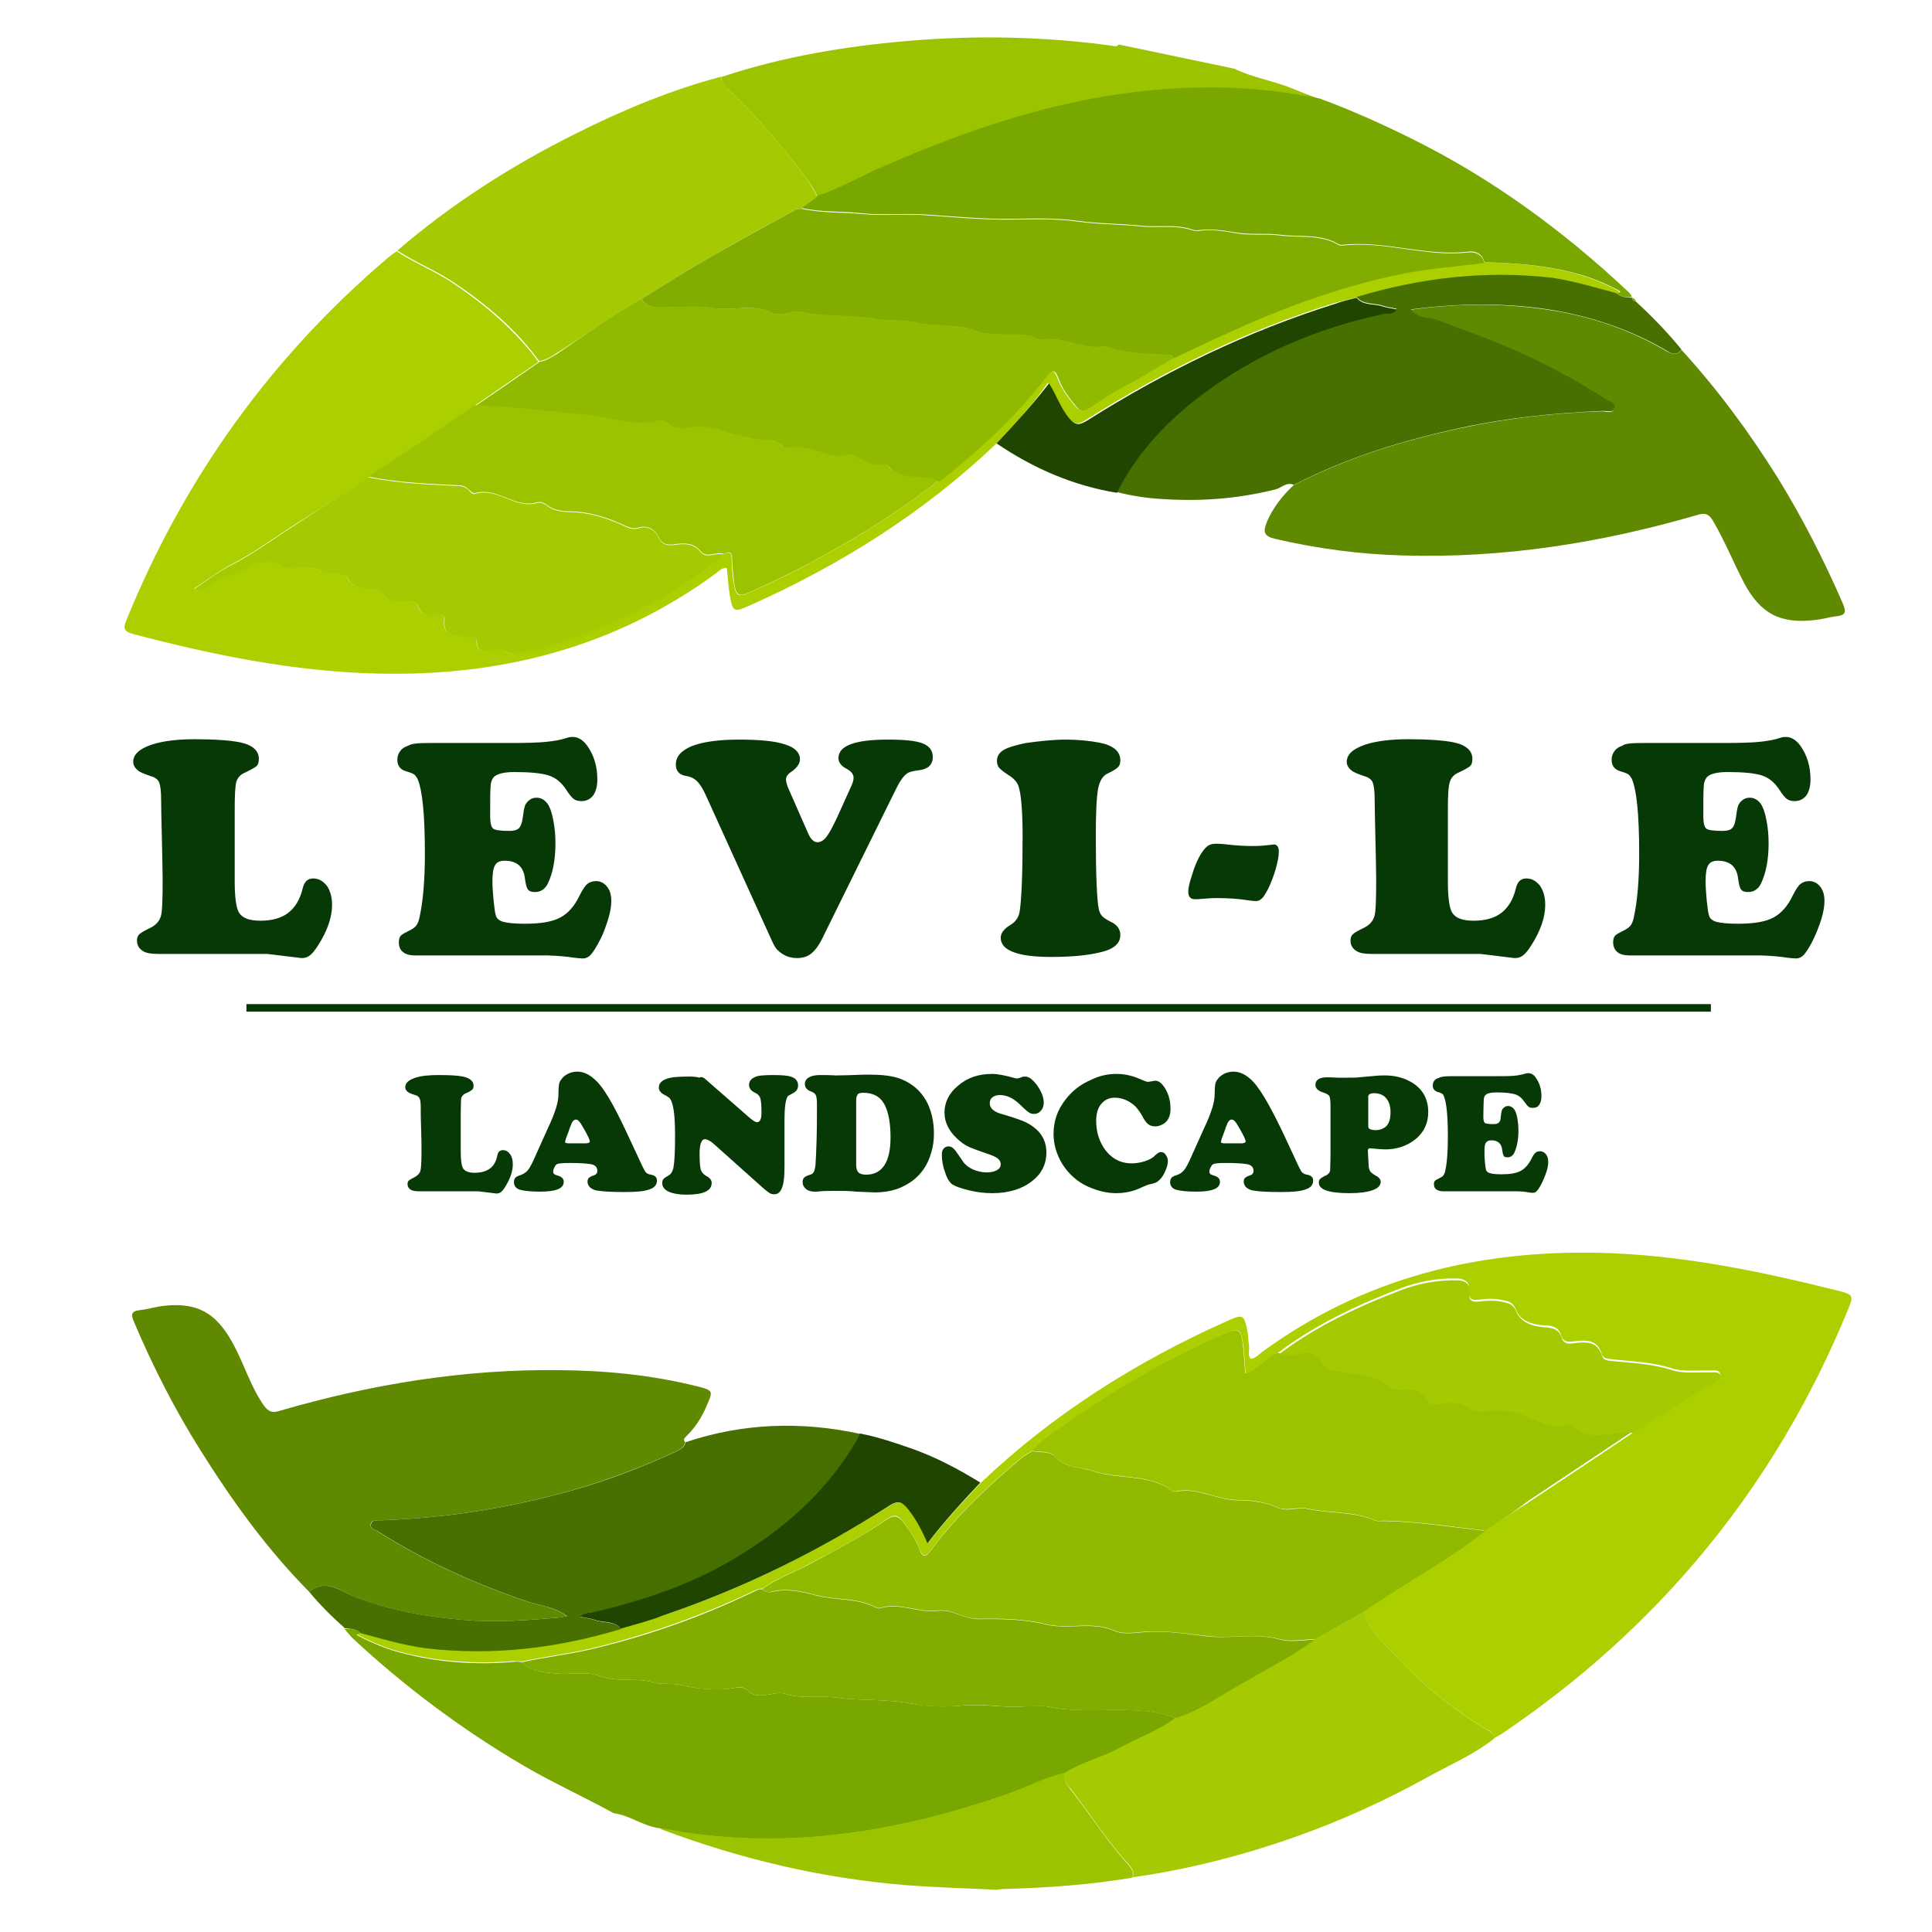
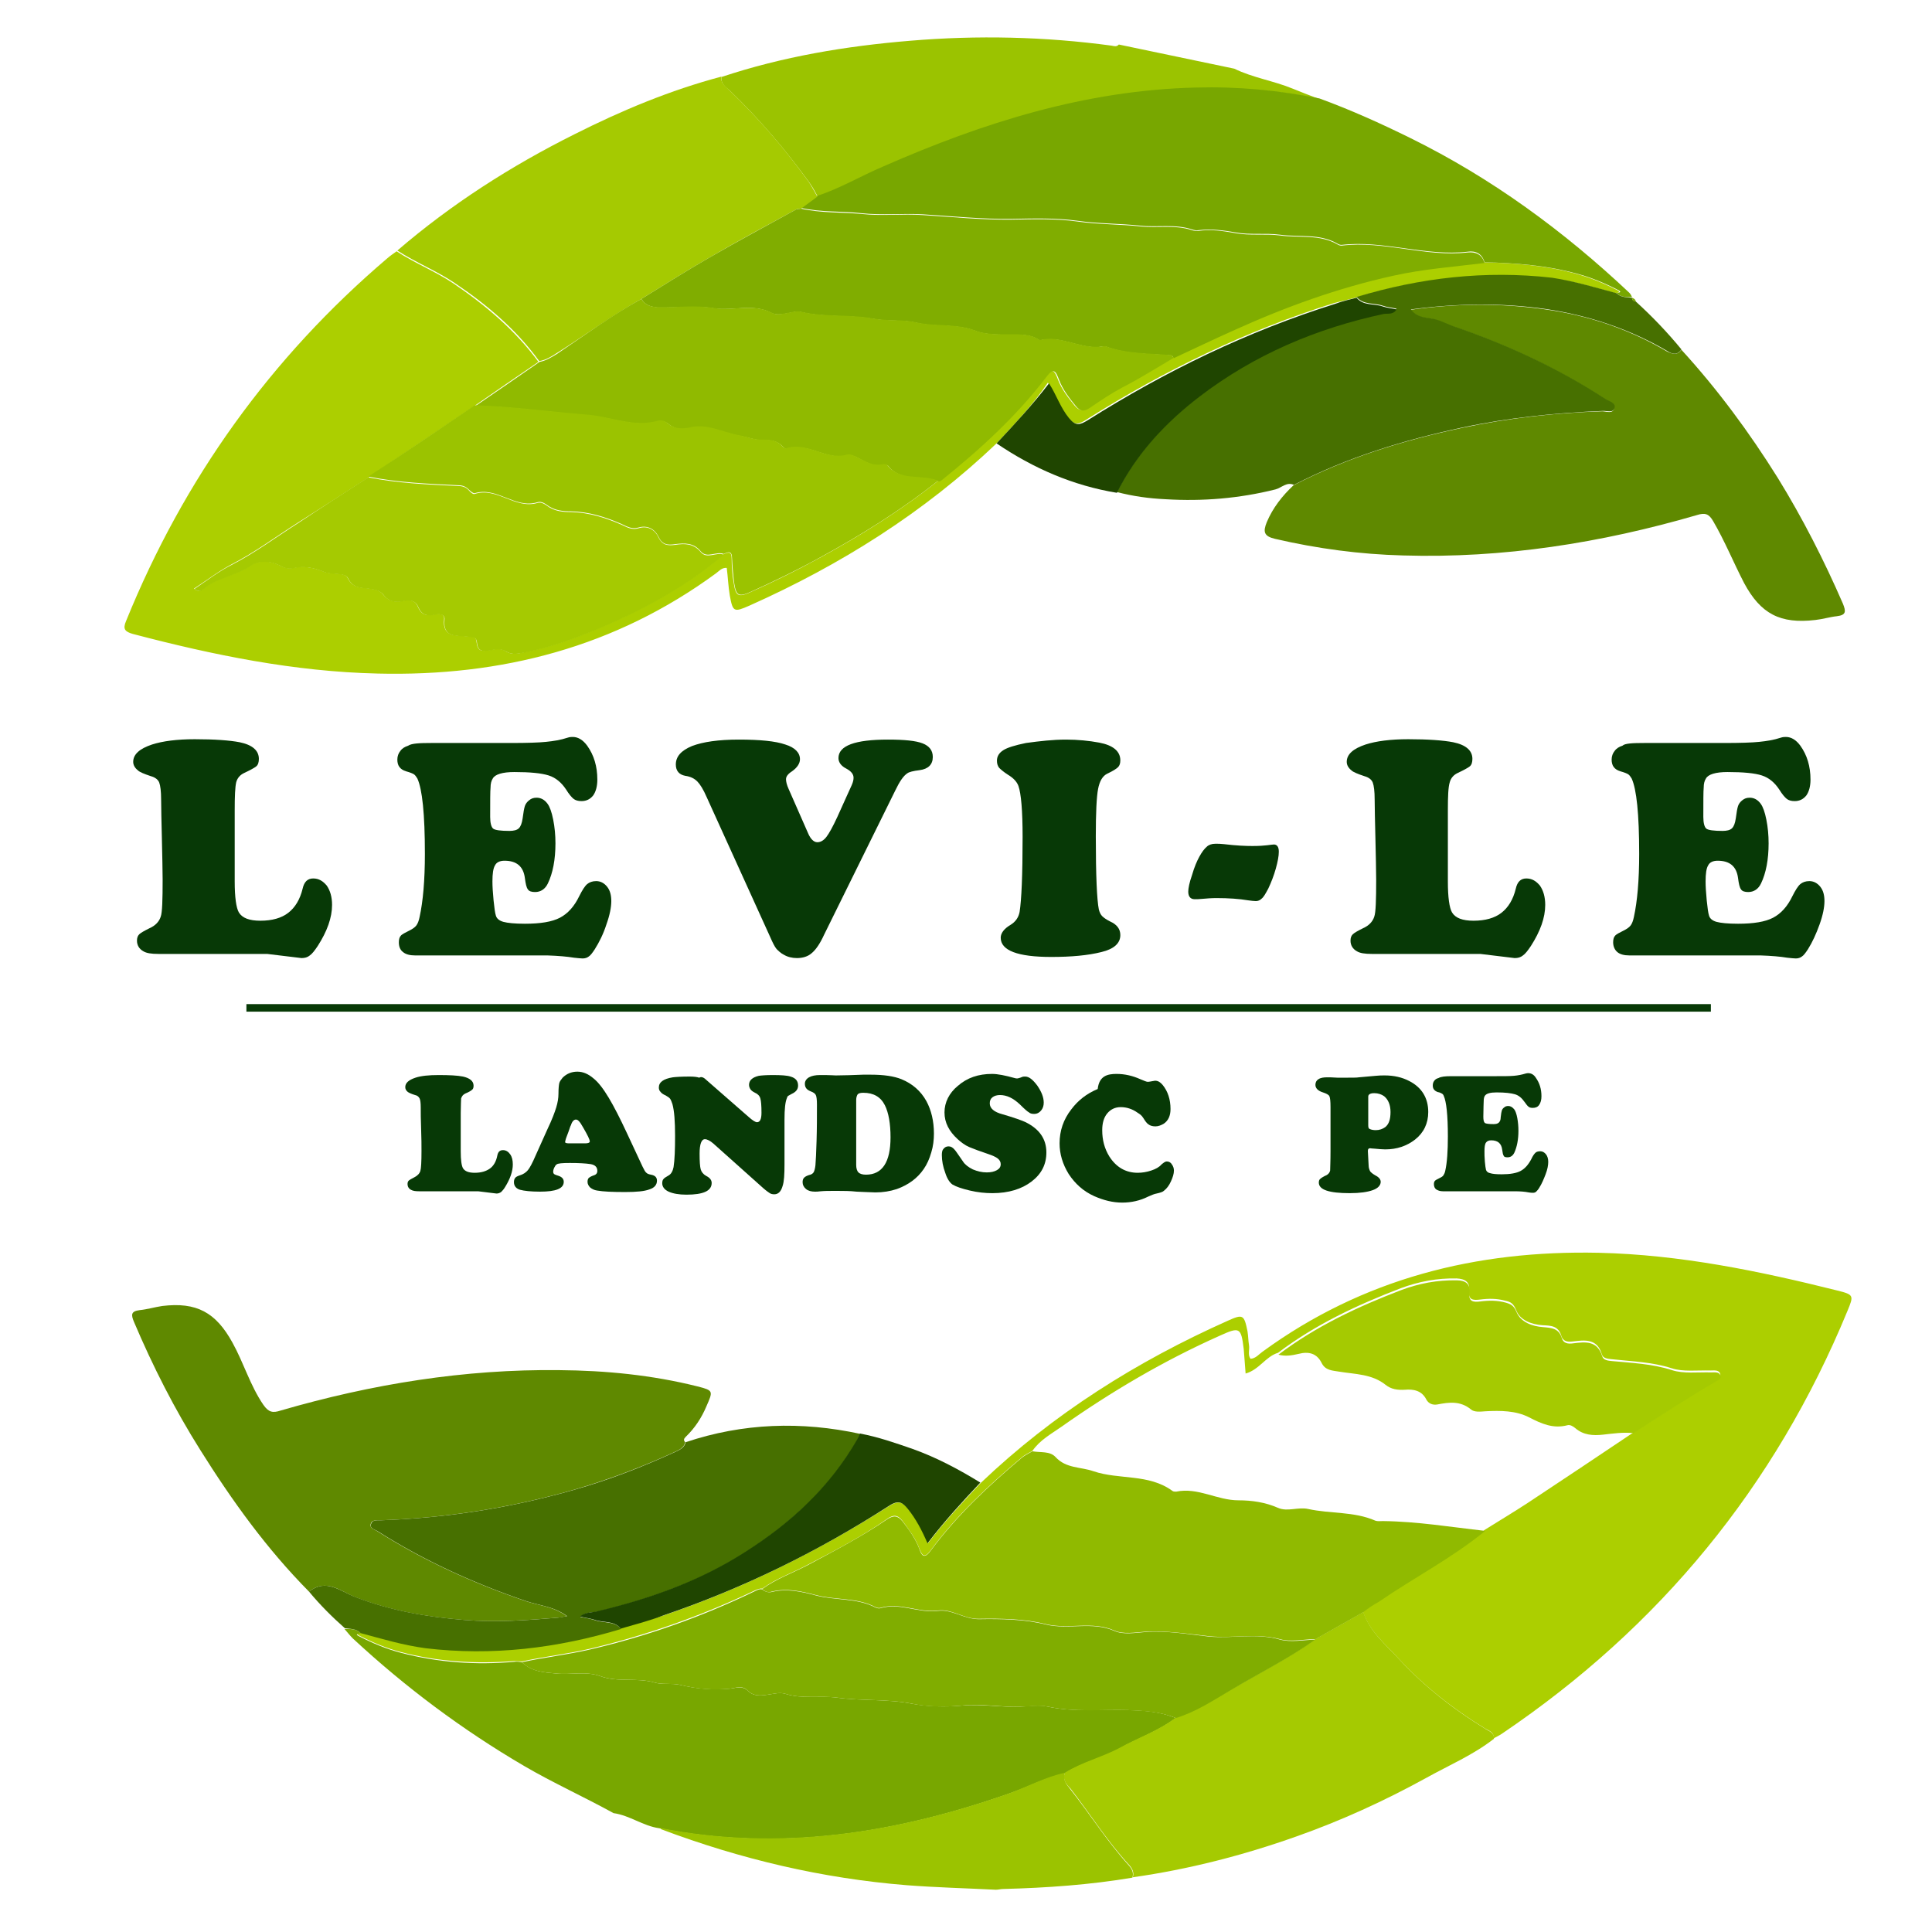
<svg xmlns="http://www.w3.org/2000/svg" version="1.1" id="Camada_1" x="0px" y="0px" viewBox="0 0 512 512" style="enable-background:new 0 0 512 512;" xml:space="preserve">
  <style type="text/css">
	.st0{fill:#9BC300;}
	.st1{fill:#ACCF00;}
	.st2{fill:#5F8900;}
	.st3{fill:#78A700;}
	.st4{fill:#A5CA01;}
	.st5{fill:#477000;}
	.st6{fill:#1F4500;}
	.st7{fill:#90BA00;}
	.st8{fill:#80AD00;}
	.st9{fill:#073906;}
</style>
  <path class="st0" d="M191.2,20.4c16.2-5.4,33-8.2,50-9.6c17.8-1.5,35.7-1.1,53.4,1.3c0.6,0.1,1.3,0.4,1.9-0.3  c10.2,2.1,20.4,4.3,30.6,6.4c4.9,2.4,10.4,3.2,15.5,5.3c2.4,1,4.8,1.9,7.2,2.8C339,24,328,23.1,317,23.4  c-29.2,0.7-56.3,9.3-82.8,20.9c-5.9,2.6-11.4,5.9-17.5,7.8c-0.7-1.3-1.4-2.6-2.2-3.7c-6.3-8.7-13.3-16.9-21.1-24.4  C192.2,23,191,22.2,191.2,20.4z" />
  <path class="st1" d="M259.9,393c19.2-18.3,41.3-32.2,65.5-43c4-1.8,4.3-1.6,5.2,2.8c0.2,1.2,0.2,2.5,0.4,3.7  c0.2,1.2-0.4,2.5,0.4,3.6c1.4-0.1,2.2-1.2,3.2-1.9c26.6-19.4,56.6-26.9,89.1-26.2c21.5,0.5,42.4,4.8,63.2,10  c4.4,1.1,4.4,1.3,2.7,5.4c-19.2,46.6-49.8,83.8-91.5,112c-0.7,0.5-1.6,0.9-2.3,1.3c0.2-1.6-1.1-2-2.2-2.6  c-8.5-5.2-16.3-11.3-23-18.6c-3.5-3.8-7.7-7.2-9.4-12.4c1.4-1,2.7-2,4.1-2.9c9.3-6.4,19.5-11.6,28.2-18.8c3.7-2.3,7.5-4.6,11.2-7  c9.4-6.2,18.8-12.5,28.2-18.8c7.1-4.6,14.3-9.1,21.4-13.8c0.7-0.4,2-0.8,1.5-1.9c-0.4-0.9-1.6-0.7-2.5-0.7  c-3.5-0.1-7.3,0.4-10.3-0.6c-5.3-1.7-10.6-1.8-15.9-2.4c-1-0.1-2.3-0.2-2.6-1.3c-1.2-4.2-4.5-3.8-7.7-3.4c-1.5,0.2-2.6-0.1-3-1.4  c-0.8-2.7-2.6-2.8-5-2.9c-2.9-0.2-6-1.3-7-4c-0.7-1.7-1.4-2.2-2.9-2.5c-2.2-0.6-4.4-0.6-6.7-0.3c-1.7,0.2-3.2,0.2-2.9-2.4  c0.3-2.2-1-3.1-3.3-3.2c-5.1-0.1-10,0.8-14.8,2.6c-11.5,4.4-22.6,9.6-32.5,17.1c-3.3,1-5,4.5-8.6,5.5c-0.2-2.2-0.3-4.4-0.5-6.5  c-0.7-5.8-1.1-5.9-6.4-3.5c-14.8,6.6-28.7,14.8-41.9,24.1c-2.7,1.9-5.7,3.5-7.7,6.4c-1,0.6-2,1-2.9,1.8  c-8.8,7.4-17.2,15.3-24.1,24.6c-1.7,2.3-2.3,1.2-3-0.6c-1-2.7-2.7-4.9-4.4-7.2c-1.3-1.7-2.4-1.8-4.2-0.5c-6.6,4.6-13.7,8.3-20.8,12  c-4.1,2.2-8.5,3.7-12.2,6.4c-0.8-0.1-1.5,0.3-2.2,0.6c-13.9,6.6-28.3,11.7-43.3,15.3c-6,1.4-12.2,2.1-18.2,3.4c-0.7,0-1.3-0.1-2-0.1  c-10.2,0.8-20.2,0.2-30.1-2.4c-3.8-1-7.4-2.5-10.9-4.3c-1.4-0.7-0.2-0.8,0.3-0.9c5.7,1.5,11.2,3.2,17.1,3.9  c17.7,2.1,34.9,0,51.8-5.1c3.8-1.1,7.6-2.1,11.4-3.3c21.2-7.2,41.1-17.1,59.9-29.1c2.4-1.5,3.5-0.8,4.9,0.9c2.1,2.6,3.8,5.6,5.2,9.1  C250.3,403.2,255.1,398.1,259.9,393z" />
  <path class="st1" d="M264.1,117.5c-19.2,18.3-41.3,32.2-65.5,43c-4.1,1.8-4.4,1.7-5.2-2.7c-0.4-2.4-0.5-4.9-0.8-7.3  c-1.3-0.1-2,0.8-2.8,1.4c-26.7,19.6-56.9,27.4-89.7,26.6C78,178,56.5,173.6,35.2,168c-2.1-0.6-2.7-1.3-1.8-3.4  c15.3-37.7,38.3-69.8,69.3-96.2c0.8-0.7,1.6-1.2,2.4-1.8c4.9,3.2,10.3,5.3,15.2,8.6c8.5,5.8,16.3,12.4,22.4,20.7  c-5.7,3.9-11.4,7.8-17,11.7c-9.4,6.4-18.9,12.7-28.3,19.1c-6.2,4-12.4,8-18.6,11.9c-5.8,3.7-11.3,7.8-17.5,11  c-3.4,1.8-6.5,4.2-9.9,6.4c1.2,0.9,1.8,0.6,2.2,0.2c3.6-3.2,8.7-3.6,12.7-6.3c2.2-1.5,5.2-1.4,7.8-0.1c1.2,0.6,2.2,1,3.5,0.7  c2.8-0.6,5.5-0.1,8,0.9c2.2,1,5.7,0.1,6.5,1.7c1.5,3,3.8,2.5,6.1,2.9c1.3,0.2,2.5,0.5,3.3,1.5c1.5,1.9,3.3,2.2,5.4,1.7  c1.8-0.4,3.2-0.1,3.9,1.7c0.9,2.1,2.4,2.4,4.4,1.9c1.3-0.3,2.7-0.1,2.5,1.3c-0.5,4.8,3.1,4.2,5.8,4.5c1.3,0.1,2.7-0.2,2.8,1.6  c0.2,2.3,1.4,2.5,3.3,2.1c1.4-0.3,3.1-0.6,4.3,0.2c1.8,1.2,3.4,0.7,5.2,0.3c7-1.4,13.7-3.8,20.2-6.6c11.7-5,22.7-11,32.4-19.3  c1.3-0.6,2.2-0.9,2.2,1.2c0,2.2,0.2,4.5,0.6,6.7c0.5,3.2,1.3,3.5,4.2,2.2c6.3-2.8,12.4-5.8,18.4-9.1c11-6,21.6-12.6,31.4-20.4  c0.2-0.1,0.5-0.1,0.6-0.2c10.2-8.3,19.9-17,27.9-27.5c1.9-2.6,2.5-1.4,3.3,0.6c1,2.7,2.7,4.9,4.5,7.1c1.2,1.4,2.1,1.5,3.7,0.5  c2.8-1.9,5.6-3.8,8.6-5.4c4.7-2.4,9.2-5.2,13.7-7.9c5.4-2.5,10.8-5,16.2-7.5c13.5-6,27.3-11,41.8-14.3c8-1.8,16.2-2.5,24.3-3.4  c8.2,0.2,16.4,0.8,24.4,3c3.8,1,7.4,2.5,10.9,4.3c1.4,0.7,0.3,0.8-0.3,0.9c-5.7-1.5-11.2-3.3-17.1-3.9c-17.7-2-34.9,0-51.8,5.1  c-1.9,0.5-3.7,0.9-5.6,1.4c-23.3,7.3-45.1,17.9-65.7,30.9c-2,1.3-3.2,1.6-4.9-0.6c-2.2-2.7-3.3-6-5.3-9.2  C273.7,107.3,268.9,112.4,264.1,117.5z" />
  <path class="st2" d="M81.9,421.8c-11.2-11.3-20.4-24.1-28.8-37.5c-6.8-10.8-12.6-22.2-17.6-34c-0.8-1.9-0.8-2.8,1.5-3.1  c2-0.2,4-0.8,6-1.1c9.1-1.1,14.2,1.7,18.6,9.7c3,5.4,4.7,11.4,8.2,16.5c1.4,2,2.5,2.2,4.6,1.5c24.1-7,48.7-11,73.8-10.7  c12.4,0.1,24.6,1.3,36.6,4.3c4.3,1.1,4.2,1.2,2.4,5.3c-1.3,3.1-3.1,5.8-5.5,8.1c-0.5,0.5-0.6,0.9-0.1,1.4c-0.3,1.4-1.5,2-2.6,2.5  c-8.7,4-17.6,7.4-26.9,10.1c-16.8,4.8-33.9,7.5-51.4,8.1c-0.9,0-2.1-0.1-2.4,0.8c-0.5,1.4,1,1.6,1.7,2.1  c12.3,7.8,25.5,13.8,39.3,18.5c3.5,1.2,7.4,1.4,10.9,4c-1.1,0.2-1.8,0.4-2.4,0.4c-8.3,0.7-16.6,1.3-24.9,0.6  c-10-0.8-19.6-2.5-28.9-6.1C90.3,421.7,86.4,418.2,81.9,421.8z" />
  <path class="st2" d="M445.6,92.7c9.6,10.5,18,21.9,25.5,33.9c6.6,10.7,12.3,21.9,17.3,33.4c0.8,2,0.9,3-1.6,3.3  c-1.9,0.2-3.8,0.8-5.7,1c-9.3,1.1-14.5-1.6-18.9-9.8c-2.8-5.4-5.1-11.1-8.2-16.4c-1.1-1.9-2.1-2.3-4.3-1.6  c-25.4,7.4-51.4,11.5-77.9,10.7c-11.4-0.3-22.7-1.8-33.9-4.4c-3-0.7-3.2-1.9-2.2-4.4c1.6-3.8,4.1-7,7.1-9.8  c14.1-7.3,29.1-11.9,44.6-15.2c12.2-2.6,24.7-4,37.2-4.4c1.1,0,2.9,0.8,3.2-0.9c0.3-1.3-1.6-1.7-2.5-2.3  c-12.6-8.2-26.1-14.5-40.4-19.3c-1.9-0.6-3.7-1.7-5.7-2c-1.9-0.3-3.9-0.4-5.4-2.4c12.1-1.7,24-1.8,35.8-0.1  c11.3,1.6,22.1,5.2,32.1,11.1C443.3,93.9,444.5,94.2,445.6,92.7z" />
  <path class="st3" d="M95.6,432.8c-0.6,0.2-1.8,0.2-0.3,0.9c3.5,1.8,7.1,3.3,10.9,4.3c9.9,2.6,19.9,3.3,30.1,2.4c0.7-0.1,1.3,0,2,0.1  c2.6,2.5,5.8,2.7,9.1,3c3.9,0.4,7.9-0.7,11.7,0.7c4.6,1.7,9.6,0.3,14.4,1.7c2,0.6,4.4,0.1,6.7,0.6c4.4,1.1,8.9,1.4,13.4,1  c1.4-0.2,3.2-0.8,4.5,0.5c1.6,1.6,3.4,1.4,5.4,1.1c1.6-0.2,3.1-0.7,4.7-0.2c4.5,1.4,9.2,0.4,13.7,1c6.6,0.9,13.2,0.3,19.8,1.6  c4.2,0.8,8.9,0.9,13.2,0.5c5.2-0.5,10.3,0.5,15.5,0.3c2.4-0.1,4.9-0.6,7.4,0c7,1.5,14.1,0.6,21.1,0.9c4.3,0.1,8.6,0.4,12.7,2.1  c-4.5,3.4-9.9,5.3-14.8,8c-4.7,2.6-10.1,3.8-14.7,6.7c-5.1,1.1-9.7,3.6-14.6,5.3c-30.2,10.6-60.9,15.5-92.8,9.2  c-4.3-0.6-7.8-3.4-12.1-4c-7.8-4.3-16-8-23.7-12.5c-16.4-9.6-31.5-20.9-45.4-33.8c-0.8-0.8-1.5-1.7-2.2-2.5  C92.9,431.7,94.4,431.6,95.6,432.8z" />
  <path class="st3" d="M428.4,77.7c0.6-0.2,1.7-0.2,0.3-0.9c-3.5-1.8-7.1-3.3-10.9-4.3c-8-2.2-16.2-2.8-24.4-3  c-0.6-2.3-2.4-3.1-4.4-2.8c-11.3,1.3-22.3-3.1-33.5-1.8c-0.3,0-0.7-0.1-1-0.3c-4.8-2.8-10.2-1.7-15.3-2.4c-3.8-0.5-8,0.1-11.7-0.6  c-3.4-0.6-6.5-1-9.9-0.6c-0.5,0.1-1.1,0-1.7-0.2c-4.5-1.5-9.2-0.5-13.7-1c-5.6-0.6-11.2-0.5-16.7-1.3c-5.8-0.8-11.7-0.6-17.4-0.5  c-7.9,0.1-15.7-0.7-23.5-1.2c-5.4-0.3-10.8,0.3-16.3-0.3c-5.3-0.6-10.7-0.2-16-1.4c1.4-1.1,2.9-2.1,4.3-3.2c6.1-2,11.6-5.3,17.5-7.8  c26.4-11.6,53.6-20.2,82.8-20.9c11.1-0.3,22,0.7,32.8,2.9c8.2,3,16.2,6.6,24.1,10.5c21.5,10.6,40.6,24.6,58,41  c0.3,0.3,0.5,0.7,0.7,1.1C431.1,78.8,429.6,78.8,428.4,77.7z" />
  <path class="st4" d="M216.6,52.1c-1.4,1.1-2.9,2.1-4.3,3.2c-0.4,0-1,0-1.3,0.2c-7.7,4.2-15.4,8.3-22.9,12.7  c-6.1,3.5-12.1,7.3-18.1,11c-7.8,4.4-15,9.7-22.5,14.4c-1.4,0.9-2.8,1.8-4.6,2.1c-6.1-8.4-13.8-14.9-22.4-20.7  c-4.9-3.3-10.3-5.4-15.2-8.6c14.3-12.3,30.1-22.4,46.9-30.8c12.5-6.3,25.4-11.7,39-15.3c-0.3,1.7,1,2.6,2.1,3.6  c7.8,7.5,14.8,15.6,21.1,24.4C215.2,49.5,215.9,50.9,216.6,52.1z" />
  <path class="st4" d="M282.2,469.8c4.6-2.9,9.9-4.1,14.7-6.7c4.9-2.7,10.3-4.5,14.8-8c5.2-1.6,9.7-4.6,14.4-7.3  c7.6-4.4,15.4-8.4,22.6-13.5c4.2-2.4,8.4-4.7,12.6-7.1c1.7,5.2,5.9,8.6,9.4,12.4c6.7,7.3,14.5,13.4,23,18.6c1,0.6,2.3,1,2.2,2.6  c-5.5,4.3-11.9,7-18,10.4c-11.1,6.1-22.5,11.3-34.4,15.5c-14.1,5-28.5,8.7-43.3,10.8c0.4-1.3-0.1-2.3-1-3.3  c-5.8-6.3-10.3-13.5-15.5-20.2C282.6,472.9,281.5,471.6,282.2,469.8z" />
  <path class="st5" d="M428.4,77.7c1.1,1.1,2.6,1.1,4.1,1.2l0,0c0,0.7,0.5,0.9,1,1c4.4,4,8.4,8.2,12.1,12.7c-1.1,1.6-2.4,1.3-3.8,0.4  c-9.9-5.8-20.7-9.4-32.1-11.1c-11.8-1.7-23.7-1.5-35.8,0.1c1.5,2,3.5,2.1,5.4,2.4c2.1,0.3,3.8,1.3,5.7,2  c14.2,4.8,27.8,11.1,40.4,19.3c0.9,0.6,2.8,1,2.5,2.3c-0.3,1.6-2.1,0.8-3.2,0.9c-12.5,0.5-25,1.8-37.2,4.4  c-15.4,3.3-30.5,7.9-44.6,15.2c-1.9-0.9-3.3,0.8-4.9,1.2c-9.6,2.4-19.3,3.2-29.1,2.6c-4.4-0.2-8.7-0.8-12.9-1.9  c5.1-10.3,12.9-18.6,21.9-25.5c14.5-11.1,30.9-18.1,48.8-21.9c1.1-0.2,2.5,0.3,3.4-1.2c-1.3-0.3-2.6-0.4-3.7-0.8  c-2.3-0.8-5-0.1-6.9-2.3c16.9-5.1,34.1-7.1,51.8-5.1C417.2,74.5,422.8,76.2,428.4,77.7z" />
  <path class="st5" d="M95.6,432.8c-1.2-1.2-2.7-1.1-4.2-1.3c-3.4-3-6.6-6.2-9.5-9.7c4.5-3.6,8.3-0.1,12.2,1.4  c9.3,3.6,19,5.3,28.9,6.1c8.4,0.7,16.6,0.1,24.9-0.6c0.7-0.1,1.3-0.2,2.4-0.4c-3.5-2.6-7.4-2.8-10.9-4c-13.8-4.7-27-10.7-39.3-18.5  c-0.8-0.5-2.3-0.7-1.7-2.1c0.3-0.9,1.5-0.8,2.4-0.8c17.5-0.6,34.6-3.3,51.4-8.1c9.2-2.6,18.2-6.1,26.9-10.1c1.1-0.5,2.3-1.1,2.6-2.5  c15.2-5.1,30.7-5.6,46.3-2.2c-0.2,0.5-0.5,1-0.7,1.5c-7.3,12.7-17.7,22.2-29.9,30c-12.1,7.7-25.3,12.3-39,15.6  c-1.4,0.3-3.1,0-4.6,1.4c1.6,0.3,2.8,0.5,4,0.9c2.3,0.8,5,0.1,6.8,2.3c-16.9,5.1-34.1,7.2-51.8,5.1  C106.8,436,101.2,434.3,95.6,432.8z" />
  <path class="st0" d="M282.2,469.8c-0.6,1.8,0.4,3.1,1.4,4.3c5.3,6.7,9.8,13.9,15.5,20.2c0.9,1,1.4,2,1,3.3  c-11.3,1.9-22.7,2.7-34.2,3c-0.7,0-1.3,0.2-2,0.2c-7.9-0.4-15.8-0.6-23.6-1.2c-22.4-1.8-44-6.9-65-14.8c-0.2-0.1-0.3-0.3-0.5-0.4  c31.9,6.3,62.6,1.4,92.8-9.2C272.5,473.4,277.1,470.9,282.2,469.8z" />
  <path class="st6" d="M164.5,431.6c-1.8-2.2-4.6-1.5-6.8-2.3c-1.2-0.4-2.4-0.5-4-0.9c1.5-1.3,3.2-1,4.6-1.4  c13.8-3.3,26.9-7.9,39-15.6c12.3-7.8,22.6-17.3,29.9-30c0.3-0.5,0.5-1,0.7-1.5c4.8,0.9,9.4,2.5,14,4.1c6.4,2.3,12.2,5.4,17.9,8.9  c-4.8,5.1-9.5,10.2-14,16.1c-1.5-3.5-3.1-6.5-5.2-9.1c-1.4-1.7-2.4-2.5-4.9-0.9c-18.8,12.1-38.7,21.9-59.9,29.1  C172.2,429.5,168.3,430.5,164.5,431.6z" />
  <path class="st6" d="M359.5,78.9c1.8,2.2,4.6,1.5,6.9,2.3c1.2,0.4,2.4,0.5,3.7,0.8c-0.9,1.5-2.3,1-3.4,1.2  c-17.8,3.8-34.3,10.8-48.8,21.9c-9,6.9-16.7,15.1-21.9,25.5c-11.6-1.9-22.2-6.5-31.9-13.1c4.8-5.1,9.5-10.2,13.9-15.9  c2,3.1,3,6.4,5.3,9.2c1.8,2.2,2.9,1.8,4.9,0.6c20.6-13,42.4-23.6,65.7-30.9C355.7,79.8,357.6,79.4,359.5,78.9z" />
  <path class="st3" d="M433.5,79.9c-0.6-0.1-1-0.3-1-1C433,79.1,433.4,79.3,433.5,79.9z" />
  <path class="st7" d="M361.2,427.3c-4.2,2.4-8.4,4.7-12.6,7.1c-3.1,0-6.5,0.8-9.4,0c-6.3-1.7-12.6-0.1-18.9-0.8  c-5.5-0.6-11.1-1.5-16.7-1.2c-2.7,0.2-5.9,0.8-8.3-0.3c-5.9-2.6-12.1-0.2-18.2-1.7c-5.5-1.4-11.7-1.5-17.7-1.4  c-3.9,0.1-7.2-2.7-10.8-2.2c-5.2,0.7-10.1-2.3-15.3-0.7c-0.4,0.1-0.9,0-1.3-0.2c-4.9-2.6-10.6-1.8-15.8-3.2c-3.8-1-7.7-1.9-11.7-0.9  c-1,0.3-1.8,0-2.5-0.7c3.7-2.7,8.2-4.3,12.2-6.4c7.1-3.8,14.2-7.5,20.8-12c1.8-1.2,2.9-1.1,4.2,0.5c1.7,2.2,3.4,4.5,4.4,7.2  c0.6,1.8,1.3,2.9,3,0.6c6.9-9.3,15.3-17.2,24.1-24.6c0.8-0.7,1.9-1.2,2.9-1.8c2.1,0.4,4.6-0.1,6.1,1.5c2.8,3.1,6.7,2.6,10.1,3.8  c6.8,2.3,14.6,0.6,20.9,5.2c0.2,0.2,0.7,0.2,1,0.2c5.8-1.2,10.8,2.3,16.5,2.3c3.5,0,7.1,0.5,10.5,2c2.5,1.1,5.3-0.3,8,0.3  c5.9,1.3,12.1,0.6,17.8,3.1c0.6,0.2,1.3,0.1,2,0.1c9.1,0.1,18.1,1.6,27.1,2.6c-8.8,7.2-18.9,12.4-28.2,18.8  C363.9,425.3,362.5,426.3,361.2,427.3z" />
-   <path class="st0" d="M393.5,405.6c-9-1-18-2.5-27.1-2.6c-0.7,0-1.4,0.2-2-0.1c-5.7-2.5-11.9-1.8-17.8-3.1c-2.7-0.6-5.5,0.8-8-0.3  c-3.4-1.5-7-2-10.5-2c-5.7,0-10.7-3.5-16.5-2.3c-0.3,0.1-0.7,0-1-0.2c-6.3-4.6-14.1-2.9-20.9-5.2c-3.3-1.1-7.3-0.6-10.1-3.8  c-1.4-1.6-4-1.1-6.1-1.5c2-2.8,5-4.5,7.7-6.4c13.2-9.3,27.1-17.5,41.9-24.1c5.3-2.4,5.8-2.2,6.4,3.5c0.2,2.1,0.3,4.2,0.5,6.5  c3.6-1,5.3-4.5,8.6-5.5c1.8,0.5,3.6,0.3,5.3-0.2c2.7-0.7,4.9-0.2,6.2,2.5c1,1.9,2.7,1.9,4.6,2.2c4.2,0.7,8.7,0.6,12.3,3.5  c1.5,1.2,3.3,1.4,5.1,1.3c2.4-0.1,4.5,0.2,5.7,2.6c0.6,1.1,1.6,1.6,2.9,1.3c3.1-0.6,6.1-1,8.9,1.3c0.9,0.8,2.6,0.5,3.9,0.5  c3.9-0.2,8-0.2,11.5,1.6c3.3,1.7,6.4,3.1,10.2,2.1c0.8-0.2,1.5,0.3,2.1,0.8c2.2,1.8,4.7,2.1,7.3,1.7c2.7-0.3,5.4-0.7,8.1-0.4  c-9.4,6.3-18.8,12.5-28.2,18.8C401,400.9,397.2,403.2,393.5,405.6z" />
  <path class="st8" d="M202,421.2c0.7,0.6,1.5,0.9,2.5,0.7c4-1,7.9-0.1,11.7,0.9c5.2,1.4,10.8,0.6,15.8,3.2c0.4,0.2,0.9,0.3,1.3,0.2  c5.2-1.6,10.1,1.4,15.3,0.7c3.6-0.5,6.9,2.2,10.8,2.2c5.9-0.1,12.1,0,17.7,1.4c6.1,1.5,12.3-0.9,18.2,1.7c2.4,1.1,5.6,0.5,8.3,0.3  c5.7-0.4,11.3,0.6,16.7,1.2c6.3,0.6,12.6-1,18.9,0.8c2.9,0.8,6.2,0.1,9.4,0c-7.2,5.1-15,9-22.6,13.5c-4.6,2.7-9.1,5.7-14.4,7.3  c-4.1-1.7-8.4-1.9-12.7-2.1c-7-0.2-14.1,0.6-21.1-0.9c-2.5-0.5-5,0-7.4,0c-5.2,0.2-10.2-0.9-15.5-0.3c-4.3,0.4-9,0.4-13.2-0.5  c-6.6-1.3-13.3-0.7-19.8-1.6c-4.6-0.6-9.2,0.4-13.7-1c-1.6-0.5-3.1,0-4.7,0.2c-1.9,0.3-3.8,0.5-5.4-1.1c-1.3-1.4-3.1-0.7-4.5-0.5  c-4.6,0.5-9,0.1-13.4-1c-2.2-0.5-4.7,0-6.7-0.6c-4.8-1.4-9.7,0-14.4-1.7c-3.8-1.4-7.8-0.3-11.7-0.7c-3.3-0.3-6.6-0.5-9.1-3  c6-1.3,12.2-2,18.2-3.4c15-3.5,29.4-8.6,43.3-15.3C200.5,421.5,201.2,421,202,421.2z" />
  <path class="st4" d="M432.9,379.8c-2.7-0.3-5.4,0.1-8.1,0.4s-5.2,0.1-7.3-1.7c-0.6-0.5-1.4-1-2.1-0.8c-3.8,1-6.9-0.4-10.2-2.1  c-3.5-1.8-7.6-1.8-11.5-1.6c-1.4,0.1-3,0.3-3.9-0.5c-2.8-2.3-5.8-1.9-8.9-1.3c-1.2,0.2-2.3-0.2-2.9-1.3c-1.2-2.4-3.4-2.8-5.7-2.6  c-1.9,0.1-3.6-0.1-5.1-1.3c-3.6-2.9-8.1-2.8-12.3-3.5c-1.8-0.3-3.6-0.3-4.6-2.2c-1.3-2.7-3.5-3.2-6.2-2.5c-1.7,0.4-3.5,0.7-5.3,0.2  c9.9-7.5,21-12.7,32.5-17.1c4.8-1.8,9.6-2.7,14.8-2.6c2.3,0,3.6,1,3.3,3.2c-0.3,2.6,1.2,2.6,2.9,2.4c2.3-0.3,4.5-0.3,6.7,0.3  c1.4,0.4,2.2,0.8,2.9,2.5c1.1,2.7,4.2,3.8,7,4c2.3,0.2,4.2,0.3,5,2.9c0.4,1.4,1.6,1.6,3,1.4c3.2-0.4,6.4-0.8,7.7,3.4  c0.3,1.1,1.6,1.2,2.6,1.3c5.3,0.5,10.6,0.7,15.9,2.4c3,1,6.9,0.5,10.3,0.6c0.9,0,2.1-0.2,2.5,0.7c0.5,1.1-0.8,1.4-1.5,1.9  C447.1,370.6,440,375.2,432.9,379.8z" />
  <path class="st8" d="M170,79.2c6-3.7,12-7.5,18.1-11c7.6-4.4,15.3-8.5,22.9-12.7c0.4-0.2,0.9-0.1,1.3-0.2c5.3,1.2,10.7,0.9,16,1.4  c5.5,0.6,10.9-0.1,16.3,0.3c7.8,0.5,15.6,1.3,23.5,1.2c5.8-0.1,11.6-0.3,17.4,0.5c5.5,0.8,11.2,0.7,16.7,1.3c4.6,0.5,9.2-0.5,13.7,1  c0.5,0.2,1.1,0.2,1.7,0.2c3.3-0.5,6.5,0,9.9,0.6c3.7,0.7,7.9,0.1,11.7,0.6c5.1,0.7,10.5-0.4,15.3,2.4c0.3,0.2,0.7,0.3,1,0.3  c11.3-1.4,22.2,3.1,33.5,1.8c2-0.2,3.8,0.5,4.4,2.8c-8.1,1-16.3,1.6-24.3,3.4c-14.5,3.2-28.3,8.2-41.8,14.3  c-5.4,2.4-10.8,5-16.2,7.5c-0.2-0.2-0.4-0.7-0.7-0.7c-5.8-0.5-11.6-0.2-17.2-2.3c-0.7-0.2-1.6,0-2.3,0.1c-5.2,0.2-10-3.1-15.3-1.8  c-0.2,0-0.4-0.2-0.6-0.3c-1.6-1-3.3-1.1-5.2-1.2c-3.8-0.1-7.9,0.3-11.3-1c-5.2-2-10.6-0.9-15.8-2.2c-3.5-0.8-7.5-0.3-11.3-1  c-6.3-1.1-12.8-0.3-19.1-1.8c-1.2-0.3-2.7,0.2-4,0.4c-1.2,0.2-2.6,0.4-3.7-0.1c-5-2.7-10.3-0.5-15.5-1.3c-4.8-0.8-9.8-0.1-14.8-0.2  C172.5,81.3,170.9,80.9,170,79.2z" />
  <path class="st7" d="M170,79.2c0.9,1.7,2.6,2.1,4.3,2.2c4.9,0.1,10-0.6,14.8,0.2c5.2,0.9,10.5-1.3,15.5,1.3c1.1,0.6,2.4,0.3,3.7,0.1  c1.3-0.2,2.8-0.7,4-0.4c6.3,1.5,12.8,0.6,19.1,1.8c3.8,0.7,7.8,0.2,11.3,1c5.2,1.2,10.6,0.2,15.8,2.2c3.4,1.3,7.5,0.9,11.3,1  c1.9,0.1,3.6,0.2,5.2,1.2c0.2,0.1,0.4,0.3,0.6,0.3c5.3-1.3,10.1,2,15.3,1.8c0.8,0,1.7-0.3,2.3-0.1c5.6,2,11.4,1.8,17.2,2.3  c0.2,0,0.4,0.5,0.7,0.7c-4.6,2.7-9,5.5-13.7,7.9c-3,1.6-5.8,3.5-8.6,5.4c-1.5,1-2.5,1-3.7-0.5c-1.8-2.2-3.5-4.4-4.5-7.1  c-0.8-2.1-1.4-3.2-3.3-0.6c-8,10.5-17.7,19.3-27.9,27.5c-0.2,0.1-0.4,0.2-0.6,0.2c-4.3-1.9-9.8,0.4-13.4-4.1  c-0.2-0.3-0.9-0.4-1.3-0.3c-2.6,0.6-4.6-0.7-6.7-1.8c-0.9-0.5-1.8-0.9-2.9-0.7c-5.5,1.4-10.4-3.6-16-1.7c-0.3,0.1-0.8-0.4-1.1-0.7  c-1.4-1.5-3.3-1.7-5-1.6c-2.3,0-4.4-0.9-6.5-1.2c-4.3-0.7-8.4-3.2-13.1-2c-1.8,0.5-3.8,0.3-5.5-1c-0.8-0.7-1.8-1.1-2.8-0.8  c-6.4,1.7-12.4-1.1-18.5-1.6c-10-0.8-20-2.3-30-2.5c5.7-3.9,11.4-7.8,17-11.7c1.7-0.3,3.1-1.2,4.6-2.1C155,88.8,162.2,83.5,170,79.2  z" />
  <path class="st0" d="M125.8,107.4c10.1,0.3,20,1.7,30,2.5c6.2,0.5,12.2,3.4,18.5,1.6c1.1-0.3,2,0.1,2.8,0.8c1.6,1.3,3.6,1.4,5.5,1  c4.7-1.2,8.8,1.2,13.1,2c2.2,0.4,4.2,1.3,6.5,1.2c1.7,0,3.6,0.1,5,1.6c0.3,0.3,0.8,0.8,1.1,0.7c5.6-1.9,10.5,3.2,16,1.7  c1.1-0.3,1.9,0.2,2.9,0.7c2.1,1,4.1,2.4,6.7,1.8c0.4-0.1,1.1,0,1.3,0.3c3.5,4.4,9.1,2.2,13.4,4.1c-9.8,7.8-20.4,14.4-31.4,20.4  c-6,3.3-12.2,6.3-18.4,9.1c-2.9,1.3-3.7,1-4.2-2.2c-0.3-2.2-0.5-4.5-0.6-6.7c0-2.1-1-1.8-2.2-1.2c-2-0.8-4.4,1.3-6.1-0.7  c-1.9-2.3-4.2-2.2-6.8-1.9c-1.9,0.3-3.4,0.2-4.4-2c-1-2-2.9-3.1-5.3-2.4c-1.7,0.5-2.9-0.2-4.4-0.9c-4.3-1.9-8.8-3.3-13.5-3.4  c-2.1,0-4-0.2-5.8-1.3c-0.9-0.6-1.9-1.5-3.1-1.1c-5.9,1.8-10.7-4.2-16.6-2.4c-0.4,0.1-1.2-0.6-1.6-1c-0.8-0.8-1.7-1.1-2.7-1.1  c-8-0.4-16-0.7-23.9-2.3C107,120.2,116.4,113.8,125.8,107.4z" />
  <path class="st4" d="M97.6,126.5c7.9,1.6,15.9,1.9,23.9,2.3c1,0,2,0.3,2.7,1.1c0.4,0.5,1.2,1.2,1.6,1c5.9-1.9,10.7,4.1,16.6,2.4  c1.2-0.4,2.2,0.5,3.1,1.1c1.8,1.1,3.7,1.3,5.8,1.3c4.7,0.1,9.2,1.5,13.5,3.4c1.5,0.7,2.7,1.4,4.4,0.9c2.4-0.8,4.4,0.4,5.3,2.4  c1.1,2.2,2.5,2.2,4.4,2c2.5-0.4,4.9-0.4,6.8,1.9c1.7,2,4.1-0.1,6.1,0.7c-9.7,8.3-20.7,14.3-32.4,19.3c-6.6,2.8-13.2,5.2-20.2,6.6  c-1.8,0.3-3.4,0.8-5.2-0.3c-1.3-0.8-2.9-0.5-4.3-0.2c-1.8,0.3-3.1,0.2-3.3-2.1c-0.1-1.7-1.5-1.4-2.8-1.6c-2.7-0.3-6.3,0.3-5.8-4.5  c0.2-1.4-1.3-1.6-2.5-1.3c-2,0.5-3.5,0.1-4.4-1.9c-0.7-1.8-2.1-2.1-3.9-1.7c-2.1,0.5-4,0.2-5.4-1.7c-0.8-1-2.1-1.3-3.3-1.5  c-2.3-0.4-4.6,0.1-6.1-2.9c-0.8-1.6-4.3-0.7-6.5-1.7c-2.4-1-5.2-1.6-8-0.9c-1.3,0.3-2.4-0.1-3.5-0.7c-2.6-1.3-5.6-1.4-7.8,0.1  c-4,2.7-9,3.1-12.7,6.3c-0.4,0.4-0.9,0.6-2.2-0.2c3.4-2.3,6.5-4.7,9.9-6.4c6.2-3.2,11.7-7.3,17.5-11  C85.2,134.5,91.4,130.5,97.6,126.5z" />
  <g>
    <g>
      <g>
        <path class="st9" d="M62.2,214.8v18.8c0,4.2,0.4,7,1.1,8.2c0.9,1.5,2.8,2.2,5.7,2.2c3.1,0,5.6-0.7,7.4-2.1     c1.8-1.4,3.1-3.5,3.8-6.4c0.4-1.8,1.3-2.7,2.8-2.7s2.6,0.7,3.6,1.9c0.9,1.3,1.4,3,1.4,5.1c0,3.4-1.3,7-3.8,10.9     c-0.8,1.2-1.5,2.1-2.1,2.5c-0.6,0.5-1.3,0.7-2.2,0.7l-9.1-1.1H42c-1.9,0-3.2-0.2-4-0.7c-1.1-0.6-1.7-1.6-1.7-2.8     c0-0.8,0.2-1.3,0.6-1.7c0.4-0.4,1.3-0.9,2.7-1.6c1.6-0.7,2.6-1.8,3-3.1c0.4-1.1,0.5-4.4,0.5-9.8c0-2.5-0.1-6.1-0.2-10.9     c-0.1-4.5-0.2-8-0.2-10.3c0-2.2-0.2-3.7-0.5-4.5s-1.1-1.4-2.2-1.7c-1.8-0.6-3-1.1-3.4-1.5c-0.9-0.7-1.3-1.5-1.3-2.3     c0-2,1.7-3.5,5-4.6c2.8-0.9,6.6-1.4,11.3-1.4c5.3,0,9.3,0.3,11.9,0.8c3.4,0.7,5.1,2.2,5.1,4.4c0,0.9-0.2,1.6-0.7,2     s-1.6,1-3.3,1.8c-1,0.5-1.7,1.3-2,2.4C62.3,208.6,62.2,211,62.2,214.8z" />
        <path class="st9" d="M114.3,196.9h21.1c4.3,0,7.4-0.1,9.3-0.3c2-0.2,3.9-0.5,5.7-1.1c0.6-0.2,1-0.2,1.4-0.2     c1.4,0,2.7,0.8,3.8,2.3c1.8,2.5,2.7,5.5,2.7,9c0,1.8-0.4,3.2-1.1,4.2c-0.8,1-1.8,1.5-3.1,1.5c-0.9,0-1.6-0.2-2.1-0.6     c-0.5-0.4-1.2-1.2-2-2.5c-1.2-1.8-2.7-3.1-4.6-3.7s-4.9-0.9-9.1-0.9c-3.1,0-5.1,0.6-5.7,1.7c-0.4,0.6-0.6,1.4-0.6,2.4     c-0.1,1-0.1,3.6-0.1,7.8c0,1.6,0.3,2.7,0.8,3.1c0.5,0.4,2,0.6,4.3,0.6c1.1,0,2-0.2,2.5-0.7s0.8-1.3,1-2.6     c0.2-1.6,0.4-2.7,0.6-3.3c0.2-0.6,0.6-1.1,1.1-1.5c0.6-0.5,1.2-0.7,2-0.7c1.1,0,2.1,0.5,2.9,1.6c0.6,0.8,1.1,2.2,1.5,4.2     s0.6,4.1,0.6,6.3c0,4.3-0.7,7.9-2,10.6c-0.7,1.5-1.9,2.3-3.4,2.3c-0.9,0-1.6-0.2-1.9-0.7c-0.4-0.5-0.6-1.5-0.8-3     c-0.4-3.1-2.2-4.6-5.4-4.6c-1.2,0-2.1,0.4-2.5,1.2c-0.5,0.8-0.7,2.2-0.7,4.3c0,1.3,0.1,2.9,0.3,5c0.2,2,0.4,3.4,0.6,4     c0.2,0.8,0.9,1.4,2,1.7s3,0.5,5.7,0.5c4.1,0,7.2-0.5,9.3-1.6s3.8-3,5.1-5.7c0.8-1.6,1.5-2.7,2.1-3.2s1.4-0.8,2.4-0.8     c1.1,0,2.1,0.5,2.9,1.5c0.8,1,1.1,2.3,1.1,3.8c0,1.6-0.4,3.7-1.3,6.2c-0.8,2.5-1.9,4.7-3.1,6.6c-0.6,0.9-1.1,1.6-1.6,1.9     c-0.4,0.3-0.9,0.5-1.6,0.5c-0.5,0-1.3-0.1-2.3-0.2c-1.8-0.3-4.1-0.5-7-0.6H110c-1.4,0-2.5-0.3-3.2-0.9c-0.8-0.6-1.1-1.5-1.1-2.6     c0-0.8,0.2-1.4,0.5-1.7c0.3-0.4,1.1-0.8,2.3-1.4c0.8-0.4,1.4-0.8,1.8-1.3s0.7-1.3,0.9-2.3c0.9-4.1,1.4-9.7,1.4-16.7     c0-10.6-0.7-17.2-2-20c-0.3-0.5-0.6-0.9-0.9-1.1c-0.3-0.2-1-0.5-2.1-0.8c-1.6-0.5-2.3-1.5-2.3-3.1c0-0.9,0.3-1.7,0.8-2.3     c0.5-0.7,1.2-1.1,2.1-1.4C109.1,197,111.2,196.9,114.3,196.9z" />
        <path class="st9" d="M237.2,209.6l-18.8,38.1c-1.1,2.4-2.2,4-3.3,4.9c-1,0.9-2.4,1.3-3.9,1.3c-1.3,0-2.5-0.3-3.5-0.9     c-0.8-0.4-1.4-1-1.9-1.5c-0.5-0.6-1-1.6-1.7-3.2l-16.8-37c-0.9-2.1-1.8-3.5-2.5-4.2c-0.8-0.8-1.8-1.3-3.2-1.5     c-1.6-0.3-2.5-1.3-2.5-3c0-2.1,1.4-3.7,4.3-4.9c2.9-1.1,7-1.7,12.4-1.7c5.6,0,9.7,0.4,12.3,1.3c2.6,0.8,3.9,2.2,3.9,3.9     c0,1.1-0.7,2.2-2.1,3.2c-1.1,0.7-1.6,1.4-1.6,2.1c0,0.6,0.2,1.5,0.7,2.6l5.1,11.6c0.7,1.7,1.6,2.5,2.5,2.5s1.7-0.5,2.4-1.4     s1.7-2.7,2.9-5.3c2.2-4.8,3.4-7.6,3.8-8.4c0.4-0.9,0.5-1.5,0.5-2c0-0.9-0.6-1.7-1.9-2.4c-1.4-0.7-2.1-1.7-2.1-2.8     c0-3.3,4.4-4.9,13.1-4.9c4.4,0,7.4,0.3,9.2,1s2.7,1.9,2.7,3.6c0,2-1.2,3.2-3.5,3.5c-1.7,0.2-2.8,0.5-3.2,0.8     C239.4,205.6,238.4,207.1,237.2,209.6z" />
        <path class="st9" d="M282.5,196c3.1,0,6.1,0.3,8.8,0.8c3.7,0.7,5.6,2.3,5.6,4.7c0,0.8-0.2,1.4-0.6,1.8c-0.4,0.4-1.3,1-2.8,1.7     c-1.3,0.6-2.1,2-2.5,4.1s-0.6,6.3-0.6,12.5c0,10.5,0.3,16.9,0.8,19.4c0.2,0.8,0.5,1.4,0.9,1.8c0.4,0.4,1.1,0.9,2.1,1.4     c1.8,0.8,2.7,2,2.7,3.6c0,2.2-1.7,3.7-5,4.5c-3.6,0.9-8,1.3-13.3,1.3c-8.9,0-13.4-1.7-13.4-5.1c0-1.2,0.9-2.4,2.6-3.4     c1.3-0.8,2.1-1.9,2.4-3.4c0.5-3.1,0.8-9.7,0.8-19.9c0-7-0.4-11.5-1.1-13.5c-0.4-1.1-1.3-2.1-2.8-3c-1.1-0.7-1.9-1.4-2.3-1.8     c-0.4-0.5-0.6-1.1-0.6-1.9c0-1.2,0.6-2.1,1.7-2.8s3.1-1.3,6-1.9C275.6,196.4,279,196,282.5,196z" />
        <path class="st9" d="M322.1,223.6c0.7,0,1.4,0,2.2,0.1c3.3,0.4,5.8,0.5,7.6,0.5c1.8,0,3.1-0.1,3.9-0.2c0.9-0.1,1.5-0.2,1.8-0.2     c0.8,0,1.3,0.6,1.3,1.9c0,1.2-0.3,2.7-0.8,4.5s-1.2,3.6-2,5.3c-0.7,1.3-1.2,2.2-1.7,2.6c-0.5,0.5-1,0.7-1.6,0.7     c-0.5,0-1.2-0.1-2-0.2c-2.4-0.4-5.2-0.6-8.4-0.6c-1.3,0-2.6,0.1-3.7,0.2c-0.9,0.1-1.6,0.1-2.1,0.1c-1.1,0-1.7-0.7-1.7-2     c0-0.9,0.3-2.4,1-4.4c0.6-2.1,1.3-3.7,1.9-4.8c0.7-1.3,1.4-2.2,2-2.7C320.3,223.9,321.1,223.6,322.1,223.6z" />
        <path class="st9" d="M383.7,214.8v18.8c0,4.2,0.4,7,1.1,8.2c0.9,1.5,2.8,2.2,5.7,2.2c3.1,0,5.6-0.7,7.4-2.1     c1.8-1.4,3.1-3.5,3.8-6.4c0.4-1.8,1.3-2.7,2.8-2.7s2.6,0.7,3.6,1.9c0.9,1.3,1.4,3,1.4,5.1c0,3.4-1.3,7-3.8,10.9     c-0.8,1.2-1.5,2.1-2.1,2.5c-0.6,0.5-1.3,0.7-2.2,0.7l-9.1-1.1h-28.7c-1.9,0-3.2-0.2-4-0.7c-1.1-0.6-1.7-1.6-1.7-2.8     c0-0.8,0.2-1.3,0.6-1.7s1.3-0.9,2.7-1.6c1.6-0.7,2.6-1.8,3-3.1c0.4-1.1,0.5-4.4,0.5-9.8c0-2.5-0.1-6.1-0.2-10.9     c-0.1-4.5-0.2-8-0.2-10.3c0-2.2-0.2-3.7-0.5-4.5s-1.1-1.4-2.2-1.7c-1.8-0.6-3-1.1-3.4-1.5c-0.9-0.7-1.3-1.5-1.3-2.3     c0-2,1.7-3.5,5-4.6c2.8-0.9,6.6-1.4,11.3-1.4c5.3,0,9.3,0.3,11.9,0.8c3.4,0.7,5.1,2.2,5.1,4.4c0,0.9-0.2,1.6-0.7,2     s-1.6,1-3.3,1.8c-1,0.5-1.7,1.3-2,2.4C383.8,208.6,383.7,211,383.7,214.8z" />
        <path class="st9" d="M435.8,196.9h21.1c4.3,0,7.4-0.1,9.3-0.3c2-0.2,3.9-0.5,5.7-1.1c0.6-0.2,1-0.2,1.4-0.2     c1.4,0,2.7,0.8,3.8,2.3c1.8,2.5,2.7,5.5,2.7,9c0,1.8-0.4,3.2-1.1,4.2c-0.8,1-1.8,1.5-3.1,1.5c-0.9,0-1.6-0.2-2.1-0.6     c-0.5-0.4-1.2-1.2-2-2.5c-1.2-1.8-2.7-3.1-4.6-3.7c-1.8-0.6-4.9-0.9-9.1-0.9c-3.1,0-5.1,0.6-5.7,1.7c-0.4,0.6-0.6,1.4-0.6,2.4     c-0.1,1-0.1,3.6-0.1,7.8c0,1.6,0.3,2.7,0.8,3.1c0.5,0.4,2,0.6,4.3,0.6c1.1,0,2-0.2,2.5-0.7s0.8-1.3,1-2.6     c0.2-1.6,0.4-2.7,0.6-3.3s0.6-1.1,1.1-1.5c0.6-0.5,1.2-0.7,2-0.7c1.1,0,2.1,0.5,2.9,1.6c0.6,0.8,1.1,2.2,1.5,4.2s0.6,4.1,0.6,6.3     c0,4.3-0.7,7.9-2,10.6c-0.7,1.5-1.9,2.3-3.4,2.3c-0.9,0-1.6-0.2-1.9-0.7c-0.4-0.5-0.6-1.5-0.8-3c-0.4-3.1-2.2-4.6-5.4-4.6     c-1.2,0-2.1,0.4-2.5,1.2c-0.5,0.8-0.7,2.2-0.7,4.3c0,1.3,0.1,2.9,0.3,5c0.2,2,0.4,3.4,0.6,4c0.2,0.8,0.9,1.4,2,1.7s3,0.5,5.7,0.5     c4.1,0,7.2-0.5,9.3-1.6c2.1-1.1,3.8-3,5.1-5.7c0.8-1.6,1.5-2.7,2.1-3.2s1.4-0.8,2.4-0.8c1.1,0,2.1,0.5,2.9,1.5s1.1,2.3,1.1,3.8     c0,1.6-0.4,3.7-1.3,6.2s-1.9,4.7-3.1,6.6c-0.6,0.9-1.1,1.6-1.6,1.9c-0.4,0.3-0.9,0.5-1.6,0.5c-0.5,0-1.3-0.1-2.3-0.2     c-1.8-0.3-4.1-0.5-7-0.6h-34.8c-1.4,0-2.5-0.3-3.2-0.9s-1.1-1.5-1.1-2.6c0-0.8,0.2-1.4,0.5-1.7c0.3-0.4,1.1-0.8,2.3-1.4     c0.8-0.4,1.4-0.8,1.8-1.3s0.7-1.3,0.9-2.3c0.9-4.1,1.4-9.7,1.4-16.7c0-10.6-0.7-17.2-2-20c-0.3-0.5-0.6-0.9-0.9-1.1     c-0.3-0.2-1-0.5-2.1-0.8c-1.6-0.5-2.3-1.5-2.3-3.1c0-0.9,0.3-1.7,0.8-2.3c0.5-0.7,1.2-1.1,2.1-1.4     C430.6,197,432.7,196.9,435.8,196.9z" />
      </g>
    </g>
  </g>
  <g>
    <g>
      <g>
        <path class="st9" d="M122.1,294.9v10.2c0,2.3,0.2,3.8,0.6,4.5c0.5,0.8,1.5,1.2,3.1,1.2c1.7,0,3-0.4,4-1.1s1.7-1.9,2-3.5     c0.2-1,0.7-1.4,1.5-1.4s1.4,0.4,1.9,1.1s0.7,1.6,0.7,2.7c0,1.8-0.7,3.8-2,5.9c-0.4,0.7-0.8,1.1-1.1,1.4c-0.3,0.2-0.7,0.4-1.2,0.4     l-4.9-0.6h-15.6c-1,0-1.7-0.1-2.2-0.4c-0.6-0.3-0.9-0.9-0.9-1.5c0-0.4,0.1-0.7,0.3-0.9c0.2-0.2,0.7-0.5,1.5-0.9s1.4-1,1.6-1.7     c0.2-0.6,0.3-2.4,0.3-5.3c0-1.4,0-3.3-0.1-5.9c-0.1-2.5-0.1-4.3-0.1-5.6c0-1.2-0.1-2-0.3-2.4c-0.2-0.4-0.6-0.8-1.2-0.9     c-1-0.3-1.6-0.6-1.9-0.8c-0.5-0.4-0.7-0.8-0.7-1.3c0-1.1,0.9-1.9,2.7-2.5c1.5-0.5,3.6-0.7,6.1-0.7c2.9,0,5,0.1,6.5,0.4     c1.8,0.4,2.8,1.2,2.8,2.4c0,0.5-0.1,0.9-0.4,1.1c-0.2,0.2-0.8,0.6-1.8,1c-0.6,0.3-0.9,0.7-1.1,1.3     C122.2,291.6,122.1,292.9,122.1,294.9z" />
        <path class="st9" d="M166.1,300.2l4.2,9c0.4,0.8,0.7,1.4,1,1.6c0.3,0.3,0.7,0.4,1.2,0.5c1.1,0.2,1.6,0.7,1.6,1.6     c0,1.1-0.7,1.9-2,2.3c-1.3,0.5-3.4,0.7-6.4,0.7c-3.4,0-5.8-0.1-7.5-0.4c-0.7-0.1-1.3-0.4-1.8-0.8c-0.4-0.4-0.7-0.9-0.7-1.5     c0-0.4,0.1-0.8,0.3-1s0.7-0.5,1.3-0.7c0.7-0.2,1-0.6,1-1.2c0-1-0.6-1.6-1.8-1.8c-1.3-0.2-3.1-0.3-5.5-0.3c-2,0-3.2,0.1-3.5,0.4     c-0.2,0.1-0.4,0.4-0.6,0.8c-0.2,0.4-0.3,0.8-0.3,1.1c0,0.3,0.1,0.5,0.2,0.6c0.1,0.1,0.5,0.3,1.2,0.5c0.9,0.3,1.4,0.8,1.4,1.6     c0,1.8-2.1,2.6-6.3,2.6c-2.4,0-4.2-0.2-5.3-0.5c-1-0.3-1.6-1-1.6-2c0-0.5,0.1-0.8,0.3-1.1c0.2-0.3,0.6-0.5,1.2-0.7     c1-0.3,1.7-0.8,2.2-1.4s1.2-1.9,2.1-4l3.1-6.9c1.2-2.5,1.9-4.4,2.3-5.7c0.4-1.3,0.6-2.5,0.6-3.7c0-1.3,0.1-2.2,0.2-2.7     c0.1-0.5,0.5-1,0.9-1.5c1-1,2.3-1.6,3.9-1.6c1.5,0,2.9,0.6,4.3,1.8C159.8,287.8,162.5,292.5,166.1,300.2z M150.7,303h4.4     c0.8,0,1.2-0.2,1.2-0.5c0-0.5-0.6-1.7-1.7-3.6c-0.5-0.9-0.9-1.5-1.2-1.8s-0.5-0.4-0.8-0.4c-0.5,0-1,0.5-1.3,1.5     c-0.1,0.1-0.3,0.7-0.6,1.6c-0.6,1.5-0.9,2.4-0.9,2.7C149.6,302.8,150,303,150.7,303z" />
        <path class="st9" d="M187.3,286.3l11.1,9.7c1,0.9,1.8,1.4,2.2,1.4c0.8,0,1.2-0.8,1.2-2.5c0-1.9-0.1-3.1-0.3-3.8     c-0.2-0.7-0.7-1.2-1.4-1.5c-0.6-0.3-1-0.6-1.2-0.9s-0.4-0.7-0.4-1.2c0-1.2,0.9-2,2.6-2.4c0.7-0.1,1.9-0.2,3.7-0.2     c2.2,0,3.8,0.1,4.7,0.4c1.4,0.4,2,1.2,2,2.4c0,1-0.6,1.7-1.7,2.2c-0.4,0.2-0.7,0.4-0.9,0.5s-0.3,0.4-0.4,0.7     c-0.4,1-0.6,2.8-0.6,5.6v7.3c0,1.1,0,2.6,0,4.6c0,2.6-0.1,4.5-0.5,5.7c-0.4,1.4-1.1,2.2-2.2,2.2c-0.5,0-0.9-0.1-1.2-0.3     c-0.3-0.2-0.9-0.6-1.7-1.3l-13.2-11.8c-0.9-0.8-1.7-1.2-2.3-1.2c-0.9,0-1.4,1.3-1.4,3.8c0,2.1,0.1,3.5,0.3,4.2s0.7,1.3,1.4,1.7     c1,0.5,1.5,1.1,1.5,1.9c0,2.1-2.2,3.1-6.7,3.1c-2,0-3.6-0.3-4.7-0.8c-1.1-0.5-1.7-1.3-1.7-2.2c0-0.5,0.1-0.9,0.3-1.1     c0.2-0.3,0.7-0.6,1.4-1s1.1-1.2,1.3-2.2c0.3-1.9,0.4-4.7,0.4-8.3c0-3.8-0.2-6.6-0.7-8.4c-0.2-0.6-0.4-1.1-0.6-1.4     s-0.7-0.6-1.2-0.9c-0.7-0.3-1.1-0.6-1.4-1c-0.3-0.3-0.4-0.7-0.4-1.1c0-1.4,1.2-2.3,3.7-2.7c0.8-0.1,2.3-0.2,4.4-0.2     c1.2,0,2.1,0.1,2.6,0.3C185.9,285.2,186.6,285.6,187.3,286.3z" />
        <path class="st9" d="M222.2,315.6h-1.6c-0.9,0-2,0-3.1,0.1c-0.7,0.1-1.2,0.1-1.5,0.1c-1,0-1.8-0.2-2.4-0.7     c-0.6-0.5-0.9-1.1-0.9-1.8c0-0.5,0.1-0.9,0.4-1.2c0.3-0.3,0.7-0.5,1.3-0.7c0.6-0.1,1-0.4,1.2-0.7c0.2-0.3,0.4-1,0.5-1.9     c0.1-1.1,0.2-3.3,0.3-6.5s0.1-6.4,0.1-9.6c0-1.2-0.1-2.1-0.3-2.5s-0.6-0.7-1.4-1c-1-0.4-1.5-1-1.5-2c0-0.7,0.4-1.3,1.1-1.7     c0.7-0.4,1.7-0.6,2.9-0.6c0.4,0,0.9,0,1.5,0c1.2,0,2.2,0.1,2.7,0.1c2.1,0,4.5-0.1,7.2-0.2c0.6,0,1.3,0,2.1,0     c3.4,0,6.1,0.4,8.1,1.2c2.9,1.2,5.1,3.1,6.6,5.8c1.3,2.4,2,5.3,2,8.6c0,1.7-0.2,3.4-0.7,5c-0.5,1.7-1.1,3.1-2,4.4     c-1.7,2.5-4.1,4.2-7.1,5.3c-1.8,0.6-3.7,0.9-5.7,0.9l-2.7-0.1l-2.3-0.1C225.2,315.6,223.6,315.6,222.2,315.6z M226.9,291.5v17.2     c0,0.9,0.2,1.6,0.6,2c0.4,0.4,1.1,0.6,2,0.6c4.3,0,6.5-3.3,6.5-9.9c0-3.6-0.5-6.5-1.5-8.5c-1.1-2.2-3-3.3-5.7-3.3     c-0.7,0-1.2,0.1-1.5,0.4C227.1,290.3,226.9,290.8,226.9,291.5z" />
        <path class="st9" d="M262.9,284.6c1.5,0,3.5,0.4,6,1.1c0.3,0.1,0.5,0.1,0.7,0.1c0.1,0,0.6-0.1,1.3-0.4c0.2-0.1,0.5-0.1,0.8-0.1     c1,0,2,0.8,3.2,2.4c1.1,1.6,1.7,3.1,1.7,4.5c0,0.8-0.2,1.5-0.7,2.1s-1.1,0.9-1.8,0.9c-0.6,0-1.1-0.1-1.4-0.4     c-0.4-0.2-1.2-0.9-2.4-2.1c-1.8-1.7-3.5-2.5-5.3-2.5c-0.8,0-1.5,0.2-2,0.6s-0.7,0.9-0.7,1.6c0,1.3,1.1,2.3,3.4,2.9     c3.1,0.9,5,1.6,5.9,2c3.8,1.8,5.7,4.5,5.7,8.1c0,3.2-1.3,5.7-3.9,7.7s-6.1,3.1-10.4,3.1c-1.9,0-3.9-0.2-6-0.7s-3.6-1-4.6-1.6     c-0.7-0.5-1.4-1.5-1.9-3.1c-0.6-1.6-0.9-3.2-0.9-4.7c0-0.7,0.1-1.3,0.4-1.6c0.4-0.5,0.8-0.7,1.4-0.7s1.1,0.3,1.6,0.9     c0.3,0.3,1,1.4,2.2,3.1c0.5,0.8,1.4,1.5,2.6,2.1c1.2,0.5,2.4,0.8,3.7,0.8c1.1,0,2-0.2,2.7-0.6s1-0.9,1-1.6c0-0.6-0.3-1.1-0.8-1.5     s-1.4-0.8-2.6-1.2c-2.1-0.7-3.7-1.3-4.9-1.8s-2.2-1.3-3.1-2.1c-2.3-2.1-3.5-4.4-3.5-7.1c0-1.3,0.3-2.6,0.9-3.8     c0.6-1.2,1.5-2.3,2.6-3.2C256.3,285.6,259.3,284.6,262.9,284.6z" />
-         <path class="st9" d="M295.9,284.6c2.2,0,4.3,0.5,6.3,1.4c1,0.4,1.6,0.7,2,0.7c0.3,0,0.7-0.1,1.3-0.2c0.2,0,0.4-0.1,0.6-0.1     c0.8,0,1.4,0.4,2,1.1c1.4,1.7,2.1,3.9,2.1,6.4c0,1.8-0.6,3.1-1.8,3.9c-0.7,0.4-1.4,0.7-2.2,0.7c-0.8,0-1.4-0.2-1.8-0.5     c-0.5-0.3-0.9-0.9-1.4-1.7c-0.6-1.2-1.2-2-1.6-2.5s-0.9-1-1.5-1.4c-1.4-1-2.9-1.5-4.5-1.5c-1.5,0-2.7,0.6-3.6,1.7     s-1.3,2.6-1.3,4.4c0,2.6,0.6,4.9,1.9,7c1.8,2.8,4.3,4.3,7.5,4.3c1.2,0,2.4-0.2,3.6-0.6s2.1-0.9,2.7-1.6c0.6-0.5,1-0.8,1.4-0.8     c0.5,0,1,0.2,1.3,0.7c0.4,0.5,0.6,1.1,0.6,1.7c0,0.9-0.3,1.8-0.8,2.9s-1.1,1.9-1.9,2.5c-0.3,0.3-1,0.5-1.9,0.7     c-0.6,0.1-1.3,0.4-2.2,0.8c-2.2,1.1-4.5,1.6-6.9,1.6c-2.5,0-4.9-0.6-7.4-1.7c-2.9-1.3-5.1-3.3-6.8-5.9c-1.6-2.6-2.4-5.3-2.4-8.1     c0-3.3,1-6.3,3.1-9c1.8-2.4,4.1-4.2,7-5.4C291.3,285.1,293.5,284.6,295.9,284.6z" />
-         <path class="st9" d="M340,300.2l4.2,9c0.4,0.8,0.7,1.4,1,1.6c0.3,0.3,0.7,0.4,1.2,0.5c1.1,0.2,1.6,0.7,1.6,1.6     c0,1.1-0.7,1.9-2,2.3c-1.3,0.5-3.4,0.7-6.4,0.7c-3.4,0-5.8-0.1-7.5-0.4c-0.7-0.1-1.3-0.4-1.8-0.8c-0.4-0.4-0.7-0.9-0.7-1.5     c0-0.4,0.1-0.8,0.3-1c0.2-0.2,0.7-0.5,1.3-0.7c0.7-0.2,1-0.6,1-1.2c0-1-0.6-1.6-1.8-1.8c-1.3-0.2-3.1-0.3-5.5-0.3     c-2,0-3.2,0.1-3.5,0.4c-0.2,0.1-0.4,0.4-0.6,0.8s-0.3,0.8-0.3,1.1c0,0.3,0.1,0.5,0.2,0.6s0.5,0.3,1.2,0.5     c0.9,0.3,1.4,0.8,1.4,1.6c0,1.8-2.1,2.6-6.3,2.6c-2.4,0-4.2-0.2-5.3-0.5c-1-0.3-1.6-1-1.6-2c0-0.5,0.1-0.8,0.3-1.1     c0.2-0.3,0.6-0.5,1.2-0.7c1-0.3,1.7-0.8,2.2-1.4s1.2-1.9,2.1-4l3.1-6.9c1.2-2.5,1.9-4.4,2.3-5.7s0.6-2.5,0.6-3.7     c0-1.3,0.1-2.2,0.2-2.7s0.5-1,0.9-1.5c1-1,2.3-1.6,3.9-1.6c1.5,0,2.9,0.6,4.3,1.8C333.6,287.8,336.3,292.5,340,300.2z M324.5,303     h4.4c0.8,0,1.2-0.2,1.2-0.5c0-0.5-0.6-1.7-1.7-3.6c-0.5-0.9-0.9-1.5-1.2-1.8c-0.3-0.3-0.5-0.4-0.8-0.4c-0.5,0-1,0.5-1.3,1.5     c-0.1,0.1-0.3,0.7-0.6,1.6c-0.6,1.5-0.9,2.4-0.9,2.7C323.4,302.8,323.8,303,324.5,303z" />
+         <path class="st9" d="M295.9,284.6c2.2,0,4.3,0.5,6.3,1.4c1,0.4,1.6,0.7,2,0.7c0.3,0,0.7-0.1,1.3-0.2c0.2,0,0.4-0.1,0.6-0.1     c0.8,0,1.4,0.4,2,1.1c1.4,1.7,2.1,3.9,2.1,6.4c0,1.8-0.6,3.1-1.8,3.9c-0.7,0.4-1.4,0.7-2.2,0.7c-0.8,0-1.4-0.2-1.8-0.5     c-0.5-0.3-0.9-0.9-1.4-1.7s-0.9-1-1.5-1.4c-1.4-1-2.9-1.5-4.5-1.5c-1.5,0-2.7,0.6-3.6,1.7     s-1.3,2.6-1.3,4.4c0,2.6,0.6,4.9,1.9,7c1.8,2.8,4.3,4.3,7.5,4.3c1.2,0,2.4-0.2,3.6-0.6s2.1-0.9,2.7-1.6c0.6-0.5,1-0.8,1.4-0.8     c0.5,0,1,0.2,1.3,0.7c0.4,0.5,0.6,1.1,0.6,1.7c0,0.9-0.3,1.8-0.8,2.9s-1.1,1.9-1.9,2.5c-0.3,0.3-1,0.5-1.9,0.7     c-0.6,0.1-1.3,0.4-2.2,0.8c-2.2,1.1-4.5,1.6-6.9,1.6c-2.5,0-4.9-0.6-7.4-1.7c-2.9-1.3-5.1-3.3-6.8-5.9c-1.6-2.6-2.4-5.3-2.4-8.1     c0-3.3,1-6.3,3.1-9c1.8-2.4,4.1-4.2,7-5.4C291.3,285.1,293.5,284.6,295.9,284.6z" />
        <path class="st9" d="M352.6,305.1v-11.7c0-1.5-0.1-2.5-0.3-2.9c-0.2-0.4-0.8-0.7-1.7-1c-1.3-0.4-2-1.1-2-2c0-0.7,0.3-1.2,0.8-1.5     c0.6-0.4,1.4-0.5,2.4-0.5c0.4,0,1.2,0,2.7,0.1h1.3c2.5,0,3.9,0,4.3-0.1c0.4,0,1.9-0.2,4.5-0.4c0.9-0.1,1.6-0.1,2.4-0.1     c2.4,0,4.6,0.5,6.5,1.5c3.3,1.7,5,4.5,5,8.2c0,3-1.2,5.5-3.5,7.3c-2.2,1.7-4.8,2.6-7.9,2.6c-0.8,0-1.8-0.1-2.9-0.2     c-0.6,0-1-0.1-1.1-0.1c-0.4,0-0.6,0.2-0.6,0.7v0.1l0.2,3.7c0,0.7,0.2,1.2,0.4,1.6c0.2,0.3,0.7,0.7,1.4,1.1c1,0.5,1.4,1.1,1.4,1.7     c0,0.9-0.7,1.7-2.1,2.2s-3.4,0.8-6.1,0.8c-5.5,0-8.2-0.9-8.2-2.8c0-0.4,0.1-0.8,0.4-1c0.2-0.2,0.8-0.6,1.7-1     c0.5-0.3,0.8-0.7,0.9-1.2C352.5,309.5,352.6,307.8,352.6,305.1z M362.6,290.6v7.6c0,0.6,0.1,0.9,0.4,1c0.4,0.2,1,0.3,1.6,0.3     c1,0,1.8-0.3,2.5-0.8c1-0.8,1.4-2.1,1.4-4s-0.6-3.3-1.7-4.2c-0.7-0.5-1.6-0.8-2.6-0.8C363.2,289.7,362.6,290,362.6,290.6z" />
        <path class="st9" d="M384.7,285.2h11.4c2.3,0,4,0,5.1-0.1s2.1-0.3,3.1-0.6c0.3-0.1,0.6-0.1,0.7-0.1c0.8,0,1.5,0.4,2,1.2     c1,1.4,1.5,3,1.5,4.9c0,1-0.2,1.7-0.6,2.3c-0.4,0.6-1,0.8-1.7,0.8c-0.5,0-0.9-0.1-1.1-0.3c-0.3-0.2-0.6-0.6-1.1-1.3     c-0.7-1-1.5-1.7-2.5-2s-2.6-0.5-4.9-0.5c-1.7,0-2.7,0.3-3.1,0.9c-0.2,0.3-0.3,0.8-0.3,1.3s-0.1,2-0.1,4.2c0,0.9,0.1,1.4,0.4,1.7     c0.3,0.2,1.1,0.3,2.3,0.3c0.6,0,1.1-0.1,1.4-0.4s0.5-0.7,0.5-1.4c0.1-0.9,0.2-1.5,0.3-1.8c0.1-0.3,0.3-0.6,0.6-0.8     c0.3-0.3,0.7-0.4,1.1-0.4c0.6,0,1.1,0.3,1.6,0.9c0.3,0.4,0.6,1.2,0.8,2.3c0.2,1.1,0.3,2.2,0.3,3.4c0,2.3-0.4,4.3-1.1,5.8     c-0.4,0.8-1,1.2-1.8,1.2c-0.5,0-0.9-0.1-1-0.4c-0.2-0.3-0.3-0.8-0.4-1.6c-0.2-1.7-1.2-2.5-2.9-2.5c-0.7,0-1.1,0.2-1.4,0.6     s-0.4,1.2-0.4,2.3c0,0.7,0,1.6,0.1,2.7s0.2,1.8,0.3,2.2c0.1,0.4,0.5,0.8,1.1,0.9c0.6,0.2,1.6,0.3,3.1,0.3c2.2,0,3.9-0.3,5-0.9     s2-1.6,2.8-3.1c0.4-0.9,0.8-1.4,1.1-1.7c0.3-0.3,0.8-0.4,1.3-0.4c0.6,0,1.1,0.3,1.5,0.8s0.6,1.2,0.6,2c0,0.9-0.2,2-0.7,3.3     s-1,2.5-1.7,3.6c-0.3,0.5-0.6,0.8-0.8,1c-0.2,0.2-0.5,0.3-0.8,0.3s-0.7,0-1.2-0.1c-1-0.2-2.2-0.3-3.8-0.3h-18.9     c-0.8,0-1.3-0.2-1.8-0.5c-0.4-0.3-0.6-0.8-0.6-1.4c0-0.4,0.1-0.7,0.3-0.9c0.2-0.2,0.6-0.4,1.2-0.7c0.4-0.2,0.8-0.4,1-0.7     c0.2-0.3,0.4-0.7,0.5-1.2c0.5-2.2,0.7-5.3,0.7-9.1c0-5.7-0.4-9.3-1.1-10.8c-0.1-0.3-0.3-0.5-0.5-0.6s-0.5-0.3-1.1-0.4     c-0.8-0.3-1.3-0.8-1.3-1.7c0-0.5,0.1-0.9,0.4-1.3s0.7-0.6,1.1-0.7C381.9,285.3,383,285.2,384.7,285.2z" />
      </g>
    </g>
  </g>
  <g>
    <g>
      <line class="st9" x1="65.3" y1="267.1" x2="453.4" y2="267.1" />
      <rect x="65.3" y="266.1" class="st9" width="388.1" height="2" />
    </g>
  </g>
</svg>